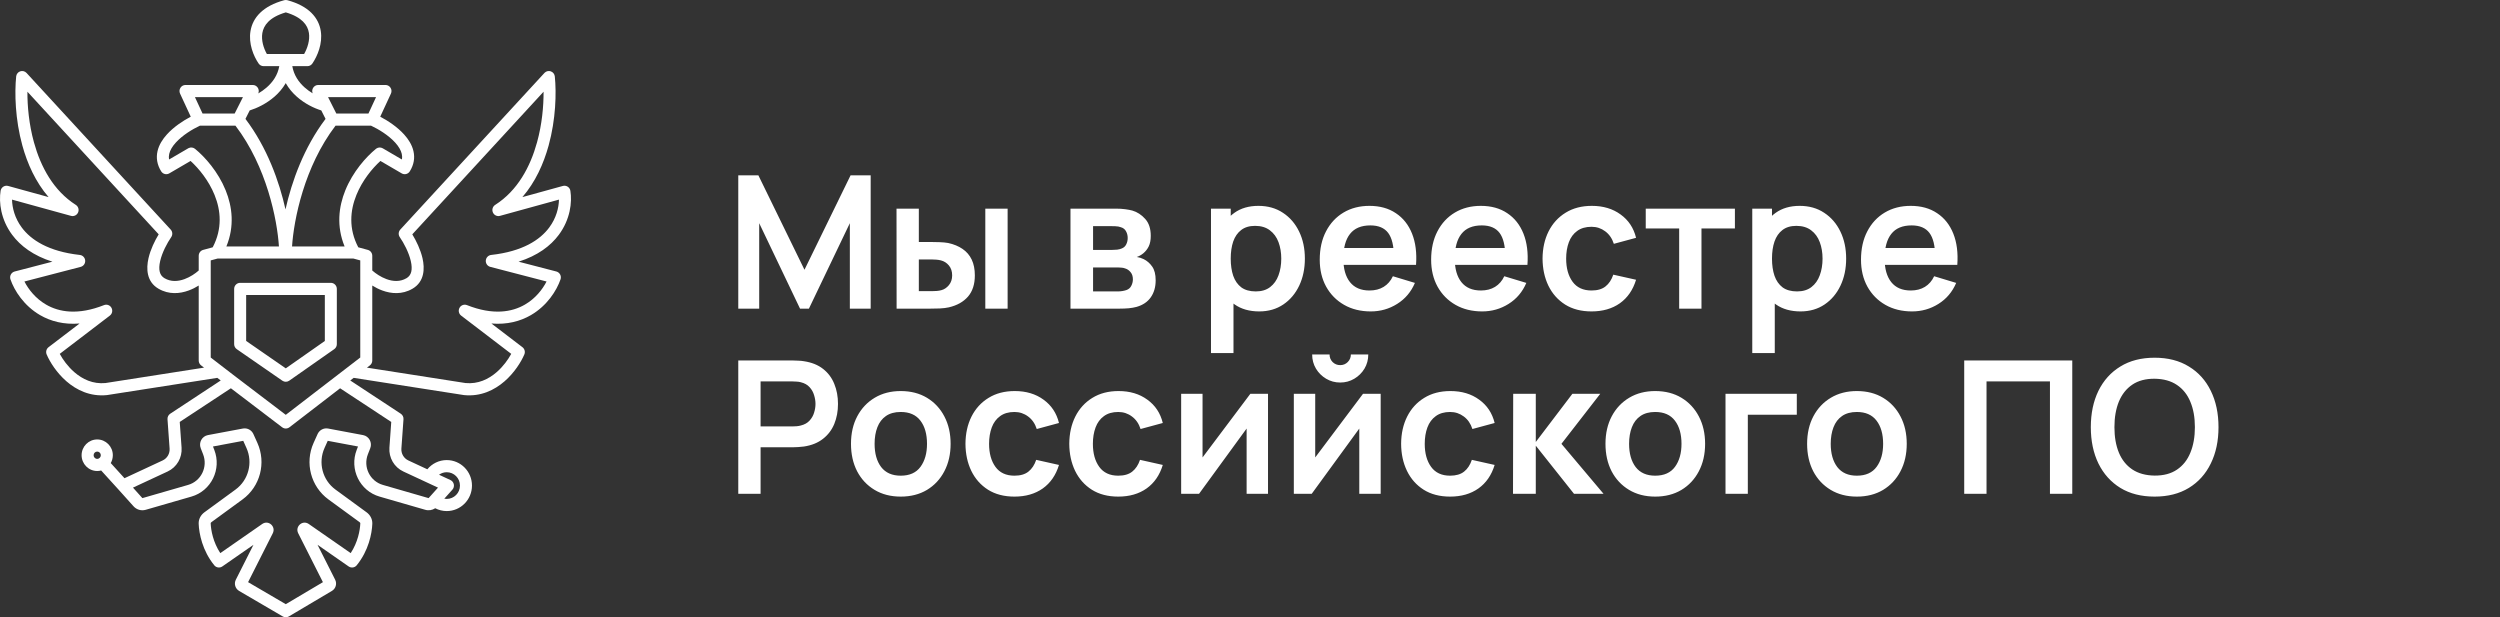
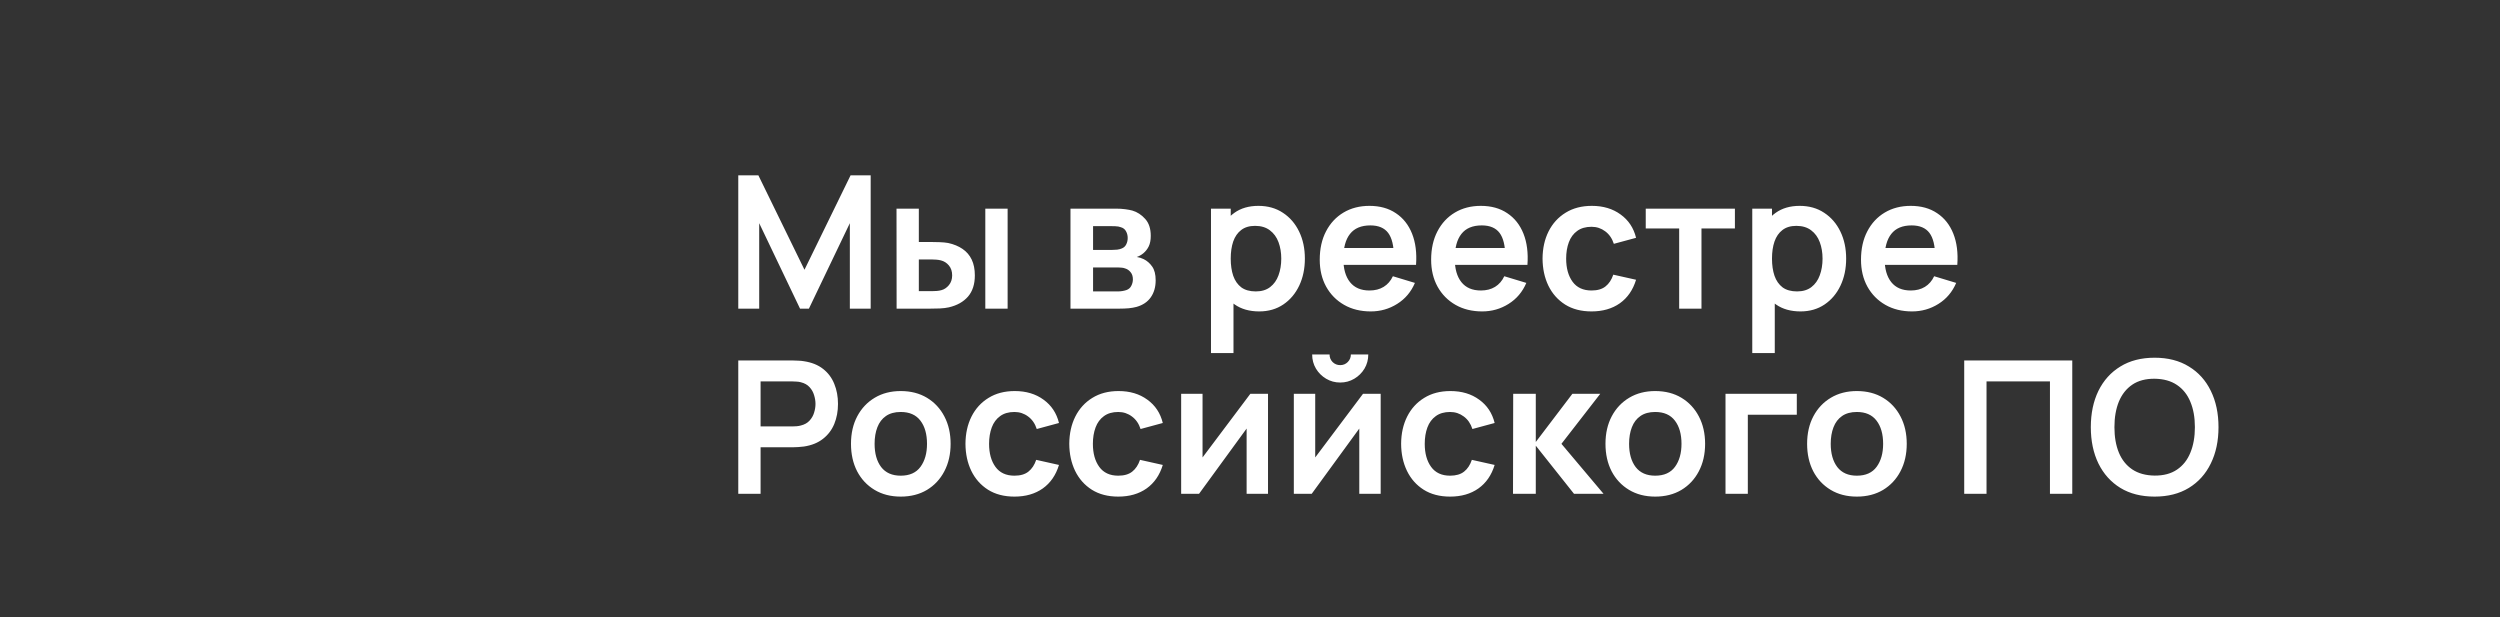
<svg xmlns="http://www.w3.org/2000/svg" width="162" height="40" viewBox="0 0 162 40" fill="none">
  <rect x="0" y="0" width="162" height="40" fill="#333333" stroke="none" />
-   <path d="M29.806 31.465C29.806 30.987 29.422 30.6 28.949 30.6C28.763 30.6 28.59 30.66 28.449 30.763L29.19 31.108C29.302 31.16 29.384 31.264 29.408 31.386C29.433 31.509 29.399 31.636 29.316 31.729L28.79 32.315C28.842 32.325 28.895 32.33 28.949 32.33C29.422 32.33 29.806 31.943 29.806 31.465ZM11.647 27.342L11.766 29.009C11.813 29.663 11.454 30.277 10.865 30.552L8.617 31.598L9.227 32.278L12.191 31.422C13.031 31.18 13.481 30.259 13.161 29.438L13.007 29.044C12.864 28.676 13.088 28.267 13.473 28.194L15.739 27.769L15.766 27.765C16.029 27.727 16.288 27.863 16.408 28.102L16.42 28.127L16.678 28.698C17.262 29.994 16.861 31.527 15.719 32.361L13.699 33.836C13.656 33.867 13.651 33.899 13.652 33.909C13.669 34.368 13.813 35.137 14.275 35.842L16.995 33.952L17.014 33.94C17.41 33.688 17.893 34.126 17.676 34.556L16.076 37.723L18.518 39.151L20.925 37.724L19.324 34.556C19.107 34.126 19.59 33.688 19.986 33.94L20.005 33.952L22.725 35.842C23.187 35.137 23.331 34.368 23.348 33.909C23.349 33.899 23.344 33.867 23.301 33.836L21.281 32.361C20.139 31.527 19.738 29.994 20.322 28.698L20.58 28.127L20.592 28.102C20.716 27.855 20.988 27.718 21.261 27.769L23.527 28.194C23.912 28.267 24.136 28.676 23.993 29.044L23.839 29.438C23.519 30.259 23.969 31.18 24.809 31.422L27.773 32.278L28.383 31.598L26.135 30.552C25.546 30.277 25.187 29.663 25.234 29.009L25.353 27.342L22.039 25.161L18.755 27.688C18.616 27.794 18.425 27.795 18.285 27.689L14.962 25.16L11.647 27.342ZM18.481 16.755H14.095L13.655 16.874V23.168L15.212 24.366L18.518 26.881L23.345 23.168V16.874L22.905 16.755H18.519C18.513 16.755 18.506 16.755 18.5 16.755C18.494 16.755 18.487 16.755 18.481 16.755ZM1.777 5.944C1.771 6.875 1.877 8.05 2.199 9.22C2.639 10.818 3.467 12.356 4.911 13.276C5.074 13.38 5.138 13.589 5.06 13.767C4.983 13.945 4.787 14.039 4.601 13.988L0.779 12.935C0.791 13.463 0.953 14.129 1.411 14.744C2.002 15.538 3.123 16.294 5.174 16.521C5.361 16.542 5.507 16.695 5.52 16.884C5.534 17.074 5.411 17.246 5.229 17.293L1.583 18.241C1.847 18.758 2.308 19.345 2.986 19.738C3.827 20.225 5.047 20.441 6.741 19.771C6.922 19.7 7.128 19.774 7.223 19.946C7.318 20.117 7.273 20.333 7.118 20.451L3.872 22.93C4.07 23.296 4.389 23.744 4.814 24.114C5.348 24.577 6.025 24.899 6.836 24.821L13.222 23.823L13.03 23.676C12.933 23.601 12.877 23.486 12.877 23.363V18.503C12.681 18.625 12.462 18.738 12.226 18.824C11.654 19.035 10.945 19.103 10.269 18.708C9.493 18.256 9.467 17.407 9.623 16.731C9.752 16.17 10.026 15.607 10.283 15.185L1.777 5.944ZM26.717 15.185C26.974 15.607 27.248 16.17 27.378 16.731C27.534 17.407 27.507 18.256 26.731 18.708C26.055 19.103 25.346 19.035 24.773 18.824C24.538 18.738 24.319 18.625 24.123 18.503V23.363C24.123 23.486 24.067 23.601 23.97 23.676L23.778 23.823L30.164 24.821C30.975 24.899 31.652 24.577 32.185 24.114C32.611 23.744 32.93 23.296 33.128 22.93L29.882 20.451C29.727 20.333 29.682 20.117 29.777 19.946C29.872 19.774 30.078 19.7 30.259 19.771C31.953 20.441 33.173 20.225 34.014 19.738C34.692 19.345 35.153 18.758 35.417 18.241L31.771 17.293C31.589 17.246 31.466 17.074 31.48 16.884C31.493 16.695 31.639 16.542 31.826 16.521C33.877 16.294 34.998 15.538 35.589 14.744C36.047 14.129 36.209 13.463 36.221 12.935L32.398 13.988C32.212 14.039 32.017 13.945 31.94 13.767C31.862 13.589 31.925 13.38 32.089 13.276C33.533 12.356 34.361 10.818 34.801 9.22C35.123 8.05 35.229 6.875 35.223 5.944L26.717 15.185ZM21.438 18.328C21.653 18.328 21.827 18.505 21.827 18.722V22.301C21.827 22.43 21.765 22.551 21.66 22.624L18.741 24.669C18.608 24.762 18.433 24.763 18.3 24.671L15.342 22.625C15.236 22.552 15.173 22.431 15.173 22.301V18.722C15.173 18.505 15.347 18.328 15.562 18.328H21.438ZM15.951 22.093L18.518 23.869L21.049 22.095V19.115H15.951V22.093ZM21.744 8.142C19.715 10.799 19.038 14.237 18.925 15.969H22.33C21.794 14.663 21.945 13.399 22.375 12.338C22.864 11.13 23.718 10.169 24.363 9.644L24.387 9.626C24.51 9.541 24.671 9.534 24.802 9.61L26.041 10.334C26.066 10.209 26.061 10.089 26.035 9.973C25.982 9.74 25.837 9.493 25.613 9.245C25.183 8.769 24.536 8.372 24.04 8.142H21.744ZM12.96 8.142C12.464 8.372 11.817 8.769 11.387 9.245C11.163 9.493 11.018 9.74 10.965 9.973C10.939 10.089 10.934 10.209 10.958 10.334L12.198 9.61L12.225 9.596C12.359 9.531 12.519 9.549 12.637 9.644C13.282 10.169 14.136 11.13 14.625 12.338C15.055 13.399 15.206 14.663 14.67 15.969H18.075C17.962 14.237 17.285 10.799 15.256 8.142H12.96ZM18.516 5.386C18.319 5.729 18.065 6.02 17.792 6.259C17.262 6.723 16.646 7.012 16.181 7.156L15.905 7.704C17.314 9.567 18.097 11.765 18.5 13.569C18.903 11.765 19.686 9.567 21.096 7.704L20.819 7.156C20.354 7.012 19.746 6.722 19.225 6.257C18.956 6.017 18.708 5.728 18.516 5.386ZM21.793 7.355H23.876L24.368 6.293H21.257L21.793 7.355ZM13.124 7.355H15.207L15.743 6.293H12.632L13.124 7.355ZM18.52 0.802C17.426 1.124 17.081 1.666 17 2.14C16.921 2.608 17.078 3.118 17.294 3.501H19.706C19.926 3.115 20.091 2.603 20.018 2.135C19.978 1.875 19.864 1.621 19.63 1.391C19.406 1.171 19.056 0.96 18.52 0.802ZM6.533 29.498C6.533 29.368 6.428 29.262 6.299 29.262C6.17 29.262 6.066 29.368 6.066 29.498C6.066 29.629 6.17 29.735 6.299 29.735C6.428 29.735 6.533 29.629 6.533 29.498ZM7.311 29.498C7.311 29.684 7.262 29.858 7.177 30.008L8.067 30.988L10.539 29.837C10.834 29.7 11.013 29.393 10.99 29.066L10.854 27.167C10.844 27.024 10.911 26.887 11.03 26.809L14.303 24.655L14.082 24.485L6.943 25.6C6.936 25.601 6.928 25.602 6.921 25.603C5.838 25.71 4.955 25.273 4.307 24.71C3.665 24.152 3.231 23.454 3.023 22.968C2.952 22.802 3.003 22.608 3.146 22.498L5.157 20.963C4.136 21.047 3.285 20.818 2.598 20.42C1.548 19.81 0.93 18.832 0.678 18.104C0.642 18 0.651 17.886 0.702 17.789C0.754 17.692 0.843 17.621 0.949 17.593L3.396 16.957C2.158 16.566 1.323 15.934 0.789 15.217C0.048 14.222 -0.08 13.108 0.039 12.366L0.043 12.345C0.064 12.244 0.125 12.155 0.212 12.098C0.305 12.038 0.419 12.02 0.525 12.049L3.149 12.772C2.304 11.796 1.772 10.603 1.449 9.431C0.98 7.727 0.94 6.02 1.048 4.955L1.052 4.926C1.076 4.785 1.175 4.668 1.311 4.622C1.456 4.573 1.616 4.614 1.72 4.727L11.06 14.875C11.185 15.01 11.199 15.215 11.094 15.367C10.832 15.748 10.51 16.35 10.38 16.91C10.248 17.485 10.345 17.844 10.658 18.027C11.072 18.269 11.524 18.246 11.96 18.085C12.33 17.949 12.658 17.723 12.877 17.529V16.573C12.877 16.395 12.995 16.239 13.165 16.193L13.784 16.025C14.417 14.818 14.313 13.644 13.905 12.636C13.525 11.697 12.883 10.915 12.349 10.43L10.97 11.235C10.789 11.341 10.559 11.284 10.447 11.106C10.173 10.672 10.11 10.224 10.207 9.798C10.3 9.385 10.536 9.02 10.813 8.714C11.254 8.226 11.852 7.829 12.361 7.562L11.668 6.066C11.611 5.945 11.62 5.802 11.692 5.689C11.763 5.575 11.887 5.506 12.02 5.506H16.379C16.515 5.506 16.64 5.578 16.711 5.694C16.777 5.804 16.786 5.938 16.736 6.055C16.922 5.947 17.108 5.817 17.282 5.665C17.68 5.317 17.996 4.864 18.097 4.287H17.079C16.951 4.287 16.831 4.223 16.759 4.117C16.427 3.63 16.094 2.824 16.233 2.007C16.381 1.138 17.036 0.388 18.419 0.013L18.444 0.008C18.502 -0.004 18.562 -0.002 18.62 0.013C19.305 0.199 19.814 0.476 20.172 0.826C20.533 1.181 20.722 1.593 20.787 2.013C20.914 2.829 20.57 3.633 20.241 4.117C20.169 4.223 20.049 4.287 19.921 4.287H18.941C19.04 4.867 19.351 5.32 19.74 5.667C19.906 5.815 20.083 5.941 20.261 6.048C20.214 5.933 20.224 5.801 20.289 5.694C20.36 5.578 20.485 5.506 20.621 5.506H24.98C25.113 5.506 25.237 5.575 25.308 5.689C25.38 5.802 25.389 5.945 25.332 6.066L24.639 7.562C25.148 7.829 25.746 8.226 26.187 8.714C26.464 9.02 26.7 9.385 26.793 9.798C26.89 10.224 26.827 10.672 26.553 11.106C26.442 11.284 26.211 11.341 26.03 11.235L24.651 10.43C24.117 10.915 23.475 11.697 23.095 12.636C22.686 13.644 22.583 14.818 23.216 16.025L23.835 16.193C24.005 16.239 24.123 16.395 24.123 16.573V17.529C24.342 17.723 24.67 17.949 25.04 18.085C25.476 18.246 25.928 18.269 26.342 18.027C26.655 17.844 26.752 17.485 26.619 16.91C26.49 16.35 26.168 15.748 25.906 15.367C25.801 15.215 25.815 15.01 25.94 14.875L35.28 4.727L35.3 4.707C35.404 4.609 35.553 4.576 35.689 4.622C35.834 4.671 35.937 4.801 35.952 4.955C36.06 6.02 36.02 7.727 35.551 9.431C35.228 10.603 34.696 11.796 33.851 12.772L36.475 12.049C36.581 12.02 36.695 12.038 36.788 12.098C36.881 12.158 36.944 12.256 36.961 12.366C37.08 13.108 36.952 14.222 36.211 15.217C35.677 15.934 34.842 16.566 33.603 16.957L36.051 17.593C36.157 17.621 36.246 17.692 36.298 17.789C36.349 17.886 36.358 18 36.322 18.104C36.07 18.832 35.452 19.81 34.402 20.42C33.715 20.818 32.864 21.047 31.843 20.963L33.854 22.498C33.997 22.608 34.048 22.802 33.977 22.968C33.769 23.454 33.335 24.152 32.693 24.71C32.045 25.273 31.162 25.71 30.079 25.603C30.072 25.602 30.064 25.601 30.057 25.6L22.918 24.485L22.697 24.655L25.971 26.809C26.089 26.887 26.157 27.024 26.146 27.167L26.01 29.066C25.987 29.393 26.166 29.7 26.461 29.837L27.692 30.41C27.991 30.046 28.443 29.813 28.949 29.813C29.852 29.813 30.584 30.553 30.584 31.465C30.584 32.377 29.852 33.117 28.949 33.117C28.68 33.117 28.426 33.051 28.202 32.934C28.015 33.059 27.78 33.099 27.559 33.035L24.595 32.179C23.313 31.809 22.626 30.403 23.115 29.149L23.199 28.933L21.238 28.565L21.031 29.025C20.6 29.979 20.896 31.109 21.737 31.723L23.757 33.199C23.974 33.358 24.138 33.624 24.126 33.938C24.102 34.577 23.885 35.686 23.114 36.632C22.986 36.789 22.76 36.821 22.593 36.706L20.576 35.303L21.718 37.565C21.849 37.825 21.757 38.143 21.509 38.29L18.716 39.946C18.596 40.018 18.446 40.018 18.325 39.947L15.494 38.292C15.493 38.291 15.492 38.291 15.492 38.29C15.243 38.143 15.151 37.825 15.282 37.565L16.424 35.303L14.406 36.706C14.24 36.821 14.014 36.789 13.886 36.632C13.115 35.686 12.898 34.577 12.874 33.938C12.862 33.624 13.026 33.358 13.243 33.199L15.263 31.723C16.104 31.109 16.4 29.979 15.969 29.025L15.762 28.565L13.801 28.933L13.885 29.149C14.374 30.403 13.687 31.809 12.405 32.179L9.441 33.035C9.156 33.117 8.85 33.029 8.651 32.806L7.684 31.729L6.556 30.488C6.474 30.51 6.388 30.521 6.299 30.521C5.741 30.521 5.288 30.063 5.288 29.498C5.288 28.934 5.741 28.476 6.299 28.476C6.858 28.476 7.311 28.934 7.311 29.498Z" fill="white" />
  <path d="M47.84 20V11.36H49.142L52.13 17.48L55.118 11.36H56.42V20H55.07V14.462L52.418 20H51.842L49.196 14.462V20H47.84ZM58.1 20L58.094 13.52H59.54V15.68H60.266C60.446 15.68 60.648 15.684 60.872 15.692C61.1 15.7 61.29 15.718 61.442 15.746C61.806 15.826 62.116 15.954 62.372 16.13C62.632 16.306 62.83 16.536 62.966 16.82C63.102 17.104 63.17 17.446 63.17 17.846C63.17 18.418 63.022 18.876 62.726 19.22C62.43 19.56 62.016 19.792 61.484 19.916C61.328 19.952 61.134 19.976 60.902 19.988C60.67 19.996 60.464 20 60.284 20H58.1ZM59.54 18.866H60.41C60.498 18.866 60.596 18.862 60.704 18.854C60.812 18.846 60.914 18.828 61.01 18.8C61.19 18.752 61.35 18.644 61.49 18.476C61.63 18.304 61.7 18.094 61.7 17.846C61.7 17.586 61.63 17.372 61.49 17.204C61.35 17.036 61.178 16.926 60.974 16.874C60.878 16.85 60.78 16.834 60.68 16.826C60.584 16.818 60.494 16.814 60.41 16.814H59.54V18.866ZM63.848 20V13.52H65.294V20H63.848ZM69.367 20V13.52H72.313C72.525 13.52 72.723 13.532 72.907 13.556C73.091 13.58 73.249 13.61 73.381 13.646C73.693 13.738 73.969 13.918 74.209 14.186C74.449 14.45 74.569 14.816 74.569 15.284C74.569 15.56 74.525 15.788 74.437 15.968C74.349 16.144 74.233 16.292 74.089 16.412C74.021 16.468 73.951 16.516 73.879 16.556C73.807 16.596 73.735 16.628 73.663 16.652C73.819 16.676 73.967 16.722 74.107 16.79C74.327 16.898 74.511 17.058 74.659 17.27C74.811 17.482 74.887 17.78 74.887 18.164C74.887 18.6 74.781 18.968 74.569 19.268C74.361 19.564 74.055 19.77 73.651 19.886C73.503 19.926 73.333 19.956 73.141 19.976C72.949 19.992 72.753 20 72.553 20H69.367ZM70.831 18.884H72.451C72.535 18.884 72.627 18.876 72.727 18.86C72.827 18.844 72.917 18.822 72.997 18.794C73.141 18.742 73.245 18.65 73.309 18.518C73.377 18.386 73.411 18.248 73.411 18.104C73.411 17.908 73.361 17.752 73.261 17.636C73.165 17.516 73.049 17.436 72.913 17.396C72.833 17.364 72.745 17.346 72.649 17.342C72.557 17.334 72.481 17.33 72.421 17.33H70.831V18.884ZM70.831 16.196H72.031C72.155 16.196 72.275 16.19 72.391 16.178C72.511 16.162 72.611 16.136 72.691 16.1C72.823 16.048 72.919 15.96 72.979 15.836C73.043 15.712 73.075 15.574 73.075 15.422C73.075 15.262 73.039 15.118 72.967 14.99C72.899 14.858 72.789 14.77 72.637 14.726C72.537 14.686 72.415 14.664 72.271 14.66C72.131 14.656 72.041 14.654 72.001 14.654H70.831V16.196ZM81.599 20.18C80.966 20.18 80.436 20.03 80.008 19.73C79.581 19.43 79.258 19.022 79.043 18.506C78.826 17.986 78.719 17.404 78.719 16.76C78.719 16.108 78.826 15.524 79.043 15.008C79.258 14.492 79.575 14.086 79.99 13.79C80.41 13.49 80.928 13.34 81.544 13.34C82.156 13.34 82.686 13.49 83.135 13.79C83.587 14.086 83.936 14.492 84.184 15.008C84.433 15.52 84.556 16.104 84.556 16.76C84.556 17.408 84.434 17.99 84.191 18.506C83.947 19.022 83.603 19.43 83.159 19.73C82.715 20.03 82.195 20.18 81.599 20.18ZM78.472 22.88V13.52H79.751V18.068H79.93V22.88H78.472ZM81.376 18.884C81.752 18.884 82.062 18.79 82.306 18.602C82.55 18.414 82.731 18.16 82.847 17.84C82.966 17.516 83.026 17.156 83.026 16.76C83.026 16.368 82.966 16.012 82.847 15.692C82.727 15.368 82.54 15.112 82.288 14.924C82.037 14.732 81.716 14.636 81.329 14.636C80.96 14.636 80.66 14.726 80.428 14.906C80.197 15.082 80.025 15.33 79.912 15.65C79.805 15.966 79.751 16.336 79.751 16.76C79.751 17.18 79.805 17.55 79.912 17.87C80.025 18.19 80.198 18.44 80.434 18.62C80.674 18.796 80.989 18.884 81.376 18.884ZM88.825 20.18C88.169 20.18 87.593 20.038 87.097 19.754C86.601 19.47 86.213 19.076 85.933 18.572C85.657 18.068 85.519 17.488 85.519 16.832C85.519 16.124 85.655 15.51 85.927 14.99C86.199 14.466 86.577 14.06 87.061 13.772C87.545 13.484 88.105 13.34 88.741 13.34C89.413 13.34 89.983 13.498 90.451 13.814C90.923 14.126 91.273 14.568 91.501 15.14C91.729 15.712 91.815 16.386 91.759 17.162H90.325V16.634C90.321 15.93 90.197 15.416 89.953 15.092C89.709 14.768 89.325 14.606 88.801 14.606C88.209 14.606 87.769 14.79 87.481 15.158C87.193 15.522 87.049 16.056 87.049 16.76C87.049 17.416 87.193 17.924 87.481 18.284C87.769 18.644 88.189 18.824 88.741 18.824C89.097 18.824 89.403 18.746 89.659 18.59C89.919 18.43 90.119 18.2 90.259 17.9L91.687 18.332C91.439 18.916 91.055 19.37 90.535 19.694C90.019 20.018 89.449 20.18 88.825 20.18ZM86.593 17.162V16.07H91.051V17.162H86.593ZM96.044 20.18C95.388 20.18 94.812 20.038 94.316 19.754C93.82 19.47 93.432 19.076 93.152 18.572C92.876 18.068 92.738 17.488 92.738 16.832C92.738 16.124 92.874 15.51 93.146 14.99C93.418 14.466 93.796 14.06 94.28 13.772C94.764 13.484 95.324 13.34 95.96 13.34C96.632 13.34 97.202 13.498 97.67 13.814C98.142 14.126 98.492 14.568 98.72 15.14C98.948 15.712 99.034 16.386 98.978 17.162H97.544V16.634C97.54 15.93 97.416 15.416 97.172 15.092C96.928 14.768 96.544 14.606 96.02 14.606C95.428 14.606 94.988 14.79 94.7 15.158C94.412 15.522 94.268 16.056 94.268 16.76C94.268 17.416 94.412 17.924 94.7 18.284C94.988 18.644 95.408 18.824 95.96 18.824C96.316 18.824 96.622 18.746 96.878 18.59C97.138 18.43 97.338 18.2 97.478 17.9L98.906 18.332C98.658 18.916 98.274 19.37 97.754 19.694C97.238 20.018 96.668 20.18 96.044 20.18ZM93.812 17.162V16.07H98.27V17.162H93.812ZM103.131 20.18C102.463 20.18 101.893 20.032 101.421 19.736C100.949 19.436 100.587 19.028 100.335 18.512C100.087 17.996 99.961 17.412 99.957 16.76C99.961 16.096 100.091 15.508 100.347 14.996C100.607 14.48 100.975 14.076 101.451 13.784C101.927 13.488 102.493 13.34 103.149 13.34C103.885 13.34 104.507 13.526 105.015 13.898C105.527 14.266 105.861 14.77 106.017 15.41L104.577 15.8C104.465 15.452 104.279 15.182 104.019 14.99C103.759 14.794 103.463 14.696 103.131 14.696C102.755 14.696 102.445 14.786 102.201 14.966C101.957 15.142 101.777 15.386 101.661 15.698C101.545 16.01 101.487 16.364 101.487 16.76C101.487 17.376 101.625 17.874 101.901 18.254C102.177 18.634 102.587 18.824 103.131 18.824C103.515 18.824 103.817 18.736 104.037 18.56C104.261 18.384 104.429 18.13 104.541 17.798L106.017 18.128C105.817 18.788 105.467 19.296 104.967 19.652C104.467 20.004 103.855 20.18 103.131 20.18ZM108.81 20V14.804H106.644V13.52H112.422V14.804H110.256V20H108.81ZM116.673 20.18C116.041 20.18 115.511 20.03 115.083 19.73C114.655 19.43 114.333 19.022 114.117 18.506C113.901 17.986 113.793 17.404 113.793 16.76C113.793 16.108 113.901 15.524 114.117 15.008C114.333 14.492 114.649 14.086 115.065 13.79C115.485 13.49 116.003 13.34 116.619 13.34C117.231 13.34 117.761 13.49 118.209 13.79C118.661 14.086 119.011 14.492 119.259 15.008C119.507 15.52 119.631 16.104 119.631 16.76C119.631 17.408 119.509 17.99 119.265 18.506C119.021 19.022 118.677 19.43 118.233 19.73C117.789 20.03 117.269 20.18 116.673 20.18ZM113.547 22.88V13.52H114.825V18.068H115.005V22.88H113.547ZM116.451 18.884C116.827 18.884 117.137 18.79 117.381 18.602C117.625 18.414 117.805 18.16 117.921 17.84C118.041 17.516 118.101 17.156 118.101 16.76C118.101 16.368 118.041 16.012 117.921 15.692C117.801 15.368 117.615 15.112 117.363 14.924C117.111 14.732 116.791 14.636 116.403 14.636C116.035 14.636 115.735 14.726 115.503 14.906C115.271 15.082 115.099 15.33 114.987 15.65C114.879 15.966 114.825 16.336 114.825 16.76C114.825 17.18 114.879 17.55 114.987 17.87C115.099 18.19 115.273 18.44 115.509 18.62C115.749 18.796 116.063 18.884 116.451 18.884ZM123.899 20.18C123.243 20.18 122.667 20.038 122.171 19.754C121.675 19.47 121.287 19.076 121.007 18.572C120.731 18.068 120.593 17.488 120.593 16.832C120.593 16.124 120.729 15.51 121.001 14.99C121.273 14.466 121.651 14.06 122.135 13.772C122.619 13.484 123.179 13.34 123.815 13.34C124.487 13.34 125.057 13.498 125.525 13.814C125.997 14.126 126.347 14.568 126.575 15.14C126.803 15.712 126.889 16.386 126.833 17.162H125.399V16.634C125.395 15.93 125.271 15.416 125.027 15.092C124.783 14.768 124.399 14.606 123.875 14.606C123.283 14.606 122.843 14.79 122.555 15.158C122.267 15.522 122.123 16.056 122.123 16.76C122.123 17.416 122.267 17.924 122.555 18.284C122.843 18.644 123.263 18.824 123.815 18.824C124.171 18.824 124.477 18.746 124.733 18.59C124.993 18.43 125.193 18.2 125.333 17.9L126.761 18.332C126.513 18.916 126.129 19.37 125.609 19.694C125.093 20.018 124.523 20.18 123.899 20.18ZM121.667 17.162V16.07H126.125V17.162H121.667ZM47.84 32V23.36H51.41C51.494 23.36 51.602 23.364 51.734 23.372C51.866 23.376 51.988 23.388 52.1 23.408C52.6 23.484 53.012 23.65 53.336 23.906C53.664 24.162 53.906 24.486 54.062 24.878C54.222 25.266 54.302 25.698 54.302 26.174C54.302 26.646 54.222 27.078 54.062 27.47C53.902 27.858 53.658 28.18 53.33 28.436C53.006 28.692 52.596 28.858 52.1 28.934C51.988 28.95 51.864 28.962 51.728 28.97C51.596 28.978 51.49 28.982 51.41 28.982H49.286V32H47.84ZM49.286 27.632H51.35C51.43 27.632 51.52 27.628 51.62 27.62C51.72 27.612 51.812 27.596 51.896 27.572C52.136 27.512 52.324 27.406 52.46 27.254C52.6 27.102 52.698 26.93 52.754 26.738C52.814 26.546 52.844 26.358 52.844 26.174C52.844 25.99 52.814 25.802 52.754 25.61C52.698 25.414 52.6 25.24 52.46 25.088C52.324 24.936 52.136 24.83 51.896 24.77C51.812 24.746 51.72 24.732 51.62 24.728C51.52 24.72 51.43 24.716 51.35 24.716H49.286V27.632ZM58.366 32.18C57.718 32.18 57.152 32.034 56.668 31.742C56.184 31.45 55.808 31.048 55.54 30.536C55.276 30.02 55.144 29.428 55.144 28.76C55.144 28.08 55.28 27.484 55.552 26.972C55.824 26.46 56.202 26.06 56.686 25.772C57.17 25.484 57.73 25.34 58.366 25.34C59.018 25.34 59.586 25.486 60.07 25.778C60.554 26.07 60.93 26.474 61.198 26.99C61.466 27.502 61.6 28.092 61.6 28.76C61.6 29.432 61.464 30.026 61.192 30.542C60.924 31.054 60.548 31.456 60.064 31.748C59.58 32.036 59.014 32.18 58.366 32.18ZM58.366 30.824C58.942 30.824 59.37 30.632 59.65 30.248C59.93 29.864 60.07 29.368 60.07 28.76C60.07 28.132 59.928 27.632 59.644 27.26C59.36 26.884 58.934 26.696 58.366 26.696C57.978 26.696 57.658 26.784 57.406 26.96C57.158 27.132 56.974 27.374 56.854 27.686C56.734 27.994 56.674 28.352 56.674 28.76C56.674 29.388 56.816 29.89 57.1 30.266C57.388 30.638 57.81 30.824 58.366 30.824ZM65.736 32.18C65.068 32.18 64.498 32.032 64.026 31.736C63.554 31.436 63.192 31.028 62.94 30.512C62.692 29.996 62.566 29.412 62.562 28.76C62.566 28.096 62.696 27.508 62.952 26.996C63.212 26.48 63.58 26.076 64.056 25.784C64.532 25.488 65.098 25.34 65.754 25.34C66.49 25.34 67.112 25.526 67.62 25.898C68.132 26.266 68.466 26.77 68.622 27.41L67.182 27.8C67.07 27.452 66.884 27.182 66.624 26.99C66.364 26.794 66.068 26.696 65.736 26.696C65.36 26.696 65.05 26.786 64.806 26.966C64.562 27.142 64.382 27.386 64.266 27.698C64.15 28.01 64.092 28.364 64.092 28.76C64.092 29.376 64.23 29.874 64.506 30.254C64.782 30.634 65.192 30.824 65.736 30.824C66.12 30.824 66.422 30.736 66.642 30.56C66.866 30.384 67.034 30.13 67.146 29.798L68.622 30.128C68.422 30.788 68.072 31.296 67.572 31.652C67.072 32.004 66.46 32.18 65.736 32.18ZM72.463 32.18C71.795 32.18 71.225 32.032 70.753 31.736C70.281 31.436 69.919 31.028 69.667 30.512C69.419 29.996 69.293 29.412 69.289 28.76C69.293 28.096 69.423 27.508 69.679 26.996C69.939 26.48 70.307 26.076 70.783 25.784C71.259 25.488 71.825 25.34 72.481 25.34C73.217 25.34 73.839 25.526 74.347 25.898C74.859 26.266 75.193 26.77 75.349 27.41L73.909 27.8C73.797 27.452 73.611 27.182 73.351 26.99C73.091 26.794 72.795 26.696 72.463 26.696C72.087 26.696 71.777 26.786 71.533 26.966C71.289 27.142 71.109 27.386 70.993 27.698C70.877 28.01 70.819 28.364 70.819 28.76C70.819 29.376 70.957 29.874 71.233 30.254C71.509 30.634 71.919 30.824 72.463 30.824C72.847 30.824 73.149 30.736 73.369 30.56C73.593 30.384 73.761 30.13 73.873 29.798L75.349 30.128C75.149 30.788 74.799 31.296 74.299 31.652C73.799 32.004 73.187 32.18 72.463 32.18ZM82.167 25.52V32H80.781V27.77L77.697 32H76.539V25.52H77.925V29.642L81.021 25.52H82.167ZM86.846 24.788C86.514 24.788 86.21 24.706 85.934 24.542C85.658 24.378 85.438 24.16 85.274 23.888C85.11 23.612 85.028 23.306 85.028 22.97H86.156C86.156 23.162 86.222 23.326 86.354 23.462C86.49 23.594 86.654 23.66 86.846 23.66C87.038 23.66 87.2 23.594 87.332 23.462C87.468 23.326 87.536 23.162 87.536 22.97H88.664C88.664 23.306 88.582 23.612 88.418 23.888C88.254 24.16 88.034 24.378 87.758 24.542C87.482 24.706 87.178 24.788 86.846 24.788ZM89.468 25.52V32H88.082V27.77L84.998 32H83.84V25.52H85.226V29.642L88.322 25.52H89.468ZM93.966 32.18C93.299 32.18 92.728 32.032 92.257 31.736C91.784 31.436 91.422 31.028 91.171 30.512C90.922 29.996 90.796 29.412 90.793 28.76C90.796 28.096 90.927 27.508 91.183 26.996C91.442 26.48 91.811 26.076 92.287 25.784C92.763 25.488 93.329 25.34 93.984 25.34C94.721 25.34 95.343 25.526 95.85 25.898C96.362 26.266 96.697 26.77 96.853 27.41L95.412 27.8C95.3 27.452 95.115 27.182 94.855 26.99C94.594 26.794 94.299 26.696 93.966 26.696C93.591 26.696 93.281 26.786 93.037 26.966C92.793 27.142 92.612 27.386 92.496 27.698C92.38 28.01 92.323 28.364 92.323 28.76C92.323 29.376 92.46 29.874 92.737 30.254C93.013 30.634 93.422 30.824 93.966 30.824C94.35 30.824 94.653 30.736 94.873 30.56C95.097 30.384 95.264 30.13 95.376 29.798L96.853 30.128C96.653 30.788 96.302 31.296 95.802 31.652C95.302 32.004 94.691 32.18 93.966 32.18ZM98.043 32L98.055 25.52H99.519V28.64L101.889 25.52H103.695L101.181 28.76L103.911 32H101.997L99.519 28.88V32H98.043ZM107.257 32.18C106.609 32.18 106.043 32.034 105.559 31.742C105.075 31.45 104.699 31.048 104.431 30.536C104.167 30.02 104.035 29.428 104.035 28.76C104.035 28.08 104.171 27.484 104.443 26.972C104.715 26.46 105.093 26.06 105.577 25.772C106.061 25.484 106.621 25.34 107.257 25.34C107.909 25.34 108.477 25.486 108.961 25.778C109.445 26.07 109.821 26.474 110.089 26.99C110.357 27.502 110.491 28.092 110.491 28.76C110.491 29.432 110.355 30.026 110.083 30.542C109.815 31.054 109.439 31.456 108.955 31.748C108.471 32.036 107.905 32.18 107.257 32.18ZM107.257 30.824C107.833 30.824 108.261 30.632 108.541 30.248C108.821 29.864 108.961 29.368 108.961 28.76C108.961 28.132 108.819 27.632 108.535 27.26C108.251 26.884 107.825 26.696 107.257 26.696C106.869 26.696 106.549 26.784 106.297 26.96C106.049 27.132 105.865 27.374 105.745 27.686C105.625 27.994 105.565 28.352 105.565 28.76C105.565 29.388 105.707 29.89 105.991 30.266C106.279 30.638 106.701 30.824 107.257 30.824ZM111.813 32V25.52H116.433V26.876H113.259V32H111.813ZM120.323 32.18C119.675 32.18 119.109 32.034 118.625 31.742C118.141 31.45 117.765 31.048 117.497 30.536C117.233 30.02 117.101 29.428 117.101 28.76C117.101 28.08 117.237 27.484 117.509 26.972C117.781 26.46 118.159 26.06 118.643 25.772C119.127 25.484 119.687 25.34 120.323 25.34C120.975 25.34 121.543 25.486 122.027 25.778C122.511 26.07 122.887 26.474 123.155 26.99C123.423 27.502 123.557 28.092 123.557 28.76C123.557 29.432 123.421 30.026 123.149 30.542C122.881 31.054 122.505 31.456 122.021 31.748C121.537 32.036 120.971 32.18 120.323 32.18ZM120.323 30.824C120.899 30.824 121.327 30.632 121.607 30.248C121.887 29.864 122.027 29.368 122.027 28.76C122.027 28.132 121.885 27.632 121.601 27.26C121.317 26.884 120.891 26.696 120.323 26.696C119.935 26.696 119.615 26.784 119.363 26.96C119.115 27.132 118.931 27.374 118.811 27.686C118.691 27.994 118.631 28.352 118.631 28.76C118.631 29.388 118.773 29.89 119.057 30.266C119.345 30.638 119.767 30.824 120.323 30.824ZM127.281 32V23.36H134.283V32H132.837V24.716H128.727V32H127.281ZM139.619 32.18C138.755 32.18 138.015 31.992 137.399 31.616C136.783 31.236 136.309 30.708 135.977 30.032C135.649 29.356 135.485 28.572 135.485 27.68C135.485 26.788 135.649 26.004 135.977 25.328C136.309 24.652 136.783 24.126 137.399 23.75C138.015 23.37 138.755 23.18 139.619 23.18C140.483 23.18 141.223 23.37 141.839 23.75C142.459 24.126 142.933 24.652 143.261 25.328C143.593 26.004 143.759 26.788 143.759 27.68C143.759 28.572 143.593 29.356 143.261 30.032C142.933 30.708 142.459 31.236 141.839 31.616C141.223 31.992 140.483 32.18 139.619 32.18ZM139.619 30.818C140.199 30.822 140.681 30.694 141.065 30.434C141.453 30.174 141.743 29.808 141.935 29.336C142.131 28.864 142.229 28.312 142.229 27.68C142.229 27.048 142.131 26.5 141.935 26.036C141.743 25.568 141.453 25.204 141.065 24.944C140.681 24.684 140.199 24.55 139.619 24.542C139.039 24.538 138.557 24.666 138.173 24.926C137.789 25.186 137.499 25.552 137.303 26.024C137.111 26.496 137.015 27.048 137.015 27.68C137.015 28.312 137.111 28.862 137.303 29.33C137.495 29.794 137.783 30.156 138.167 30.416C138.555 30.676 139.039 30.81 139.619 30.818Z" fill="white" />
</svg>